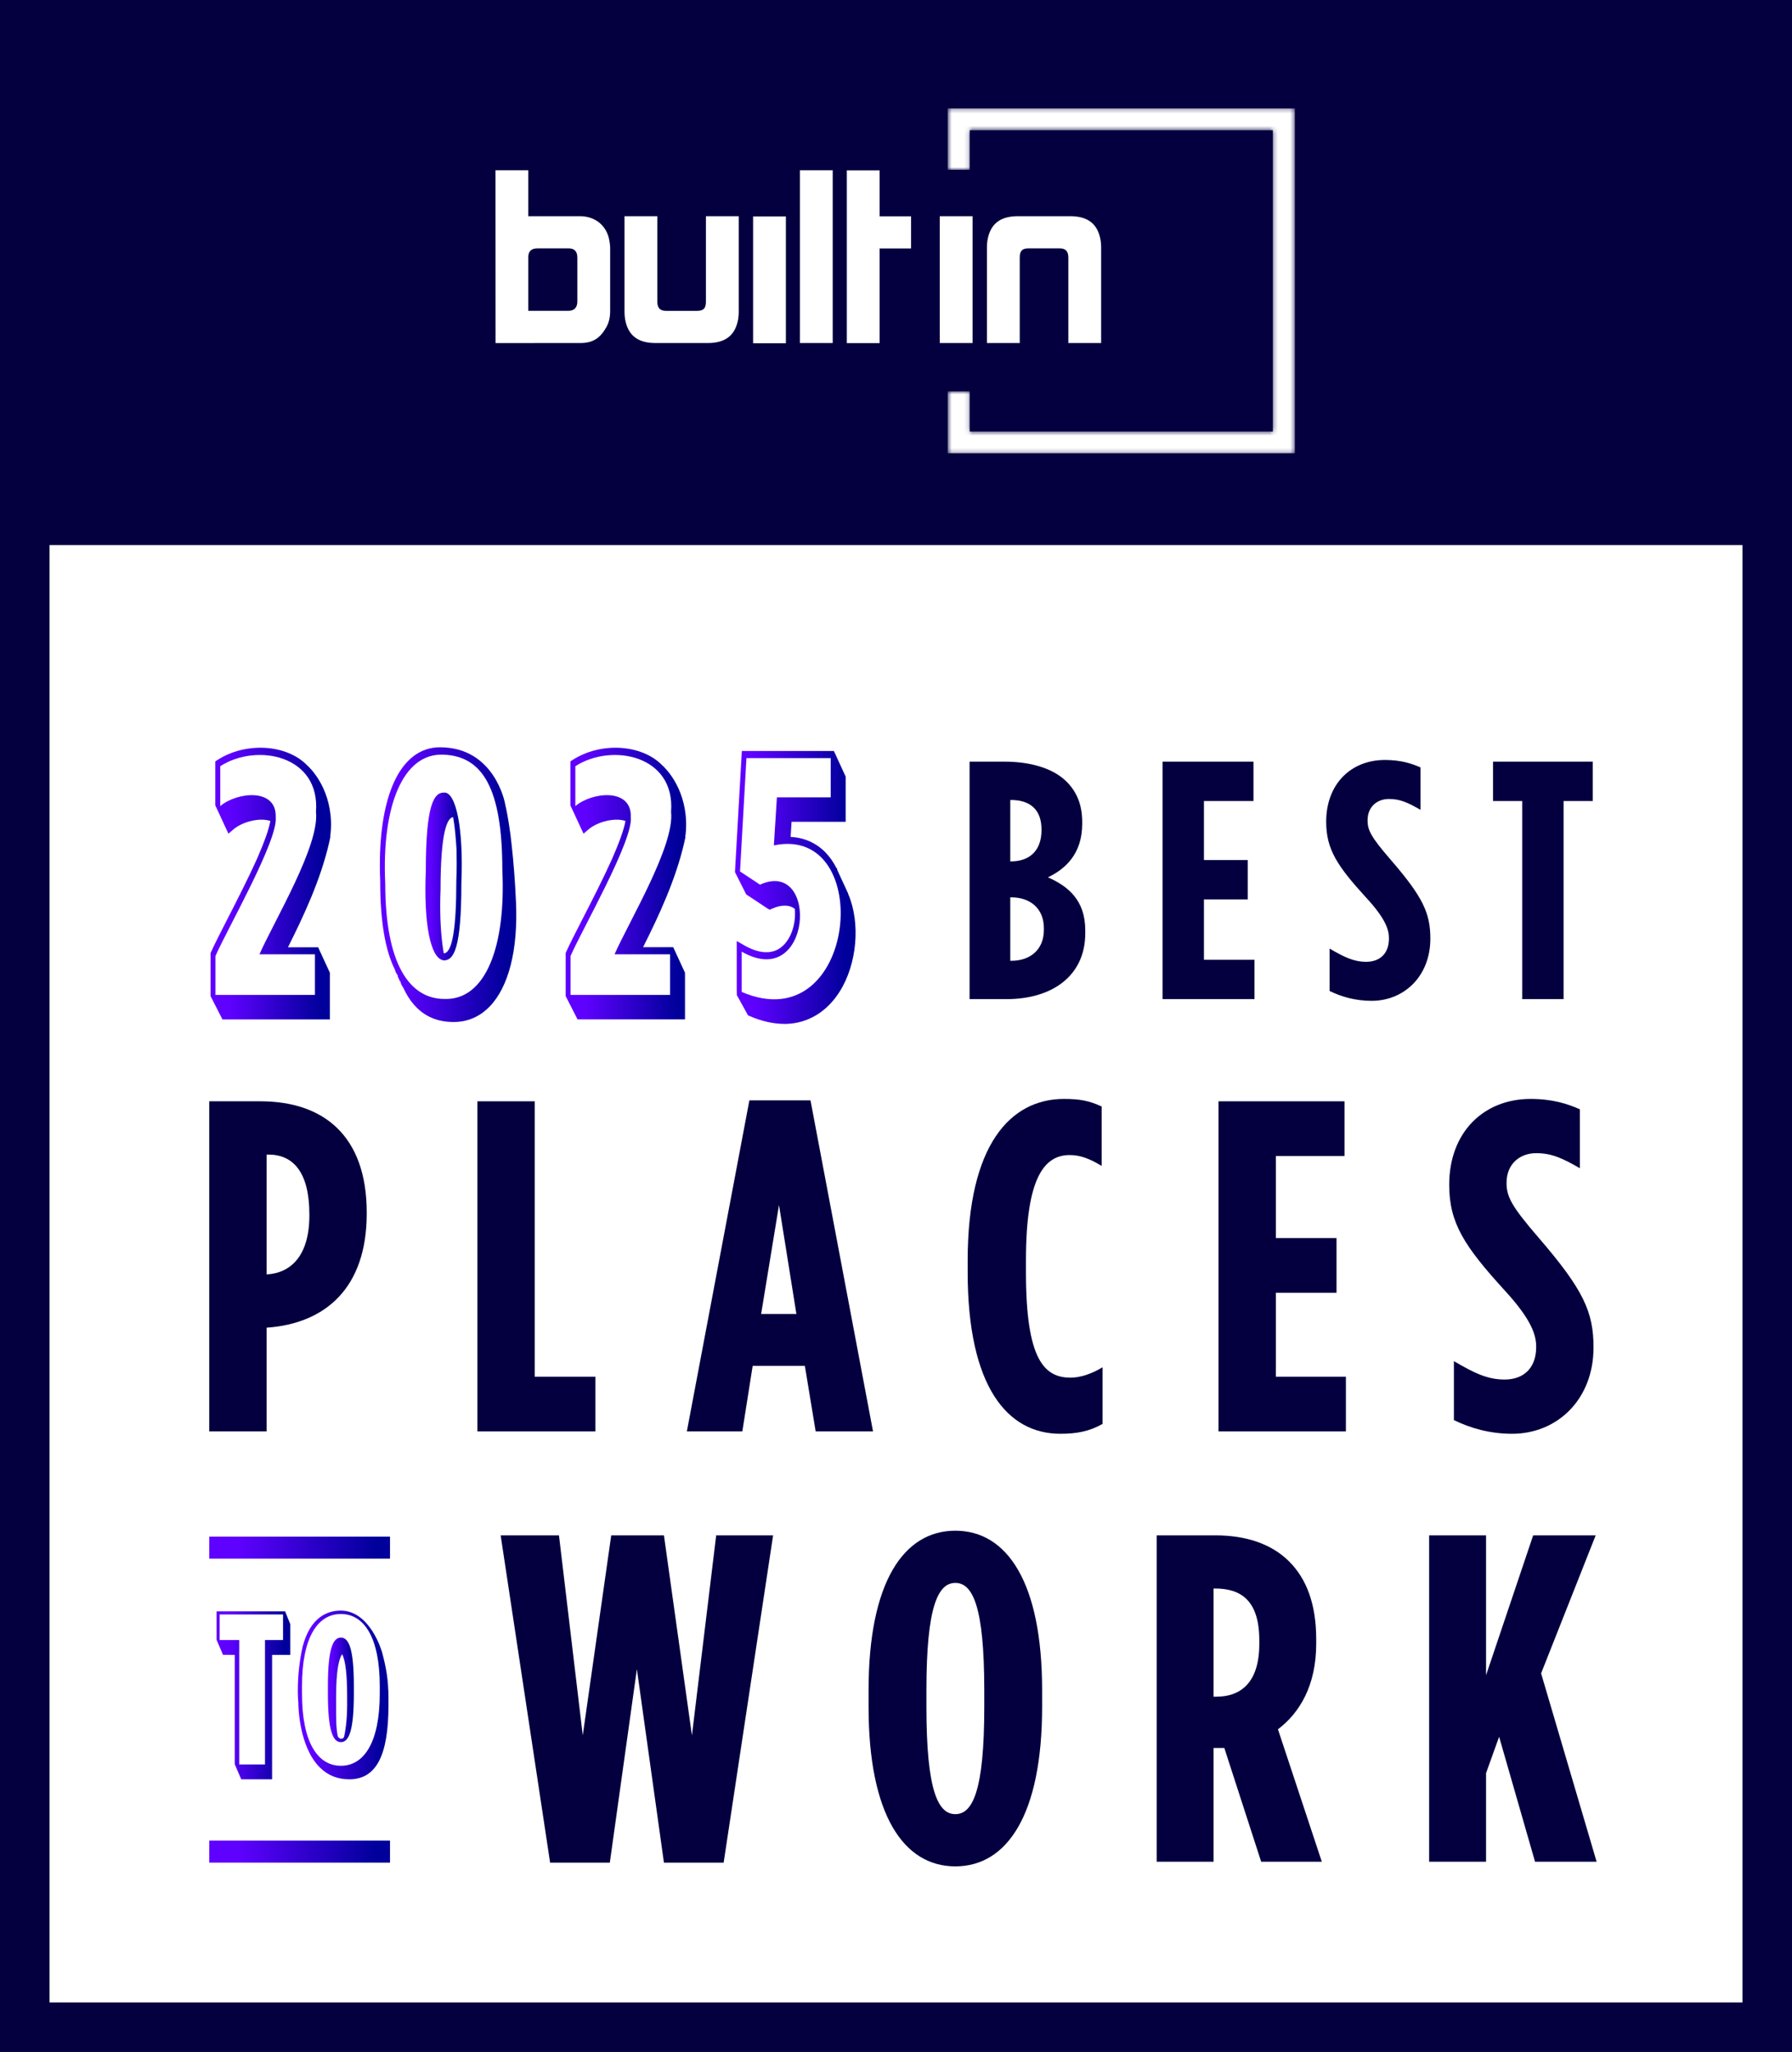
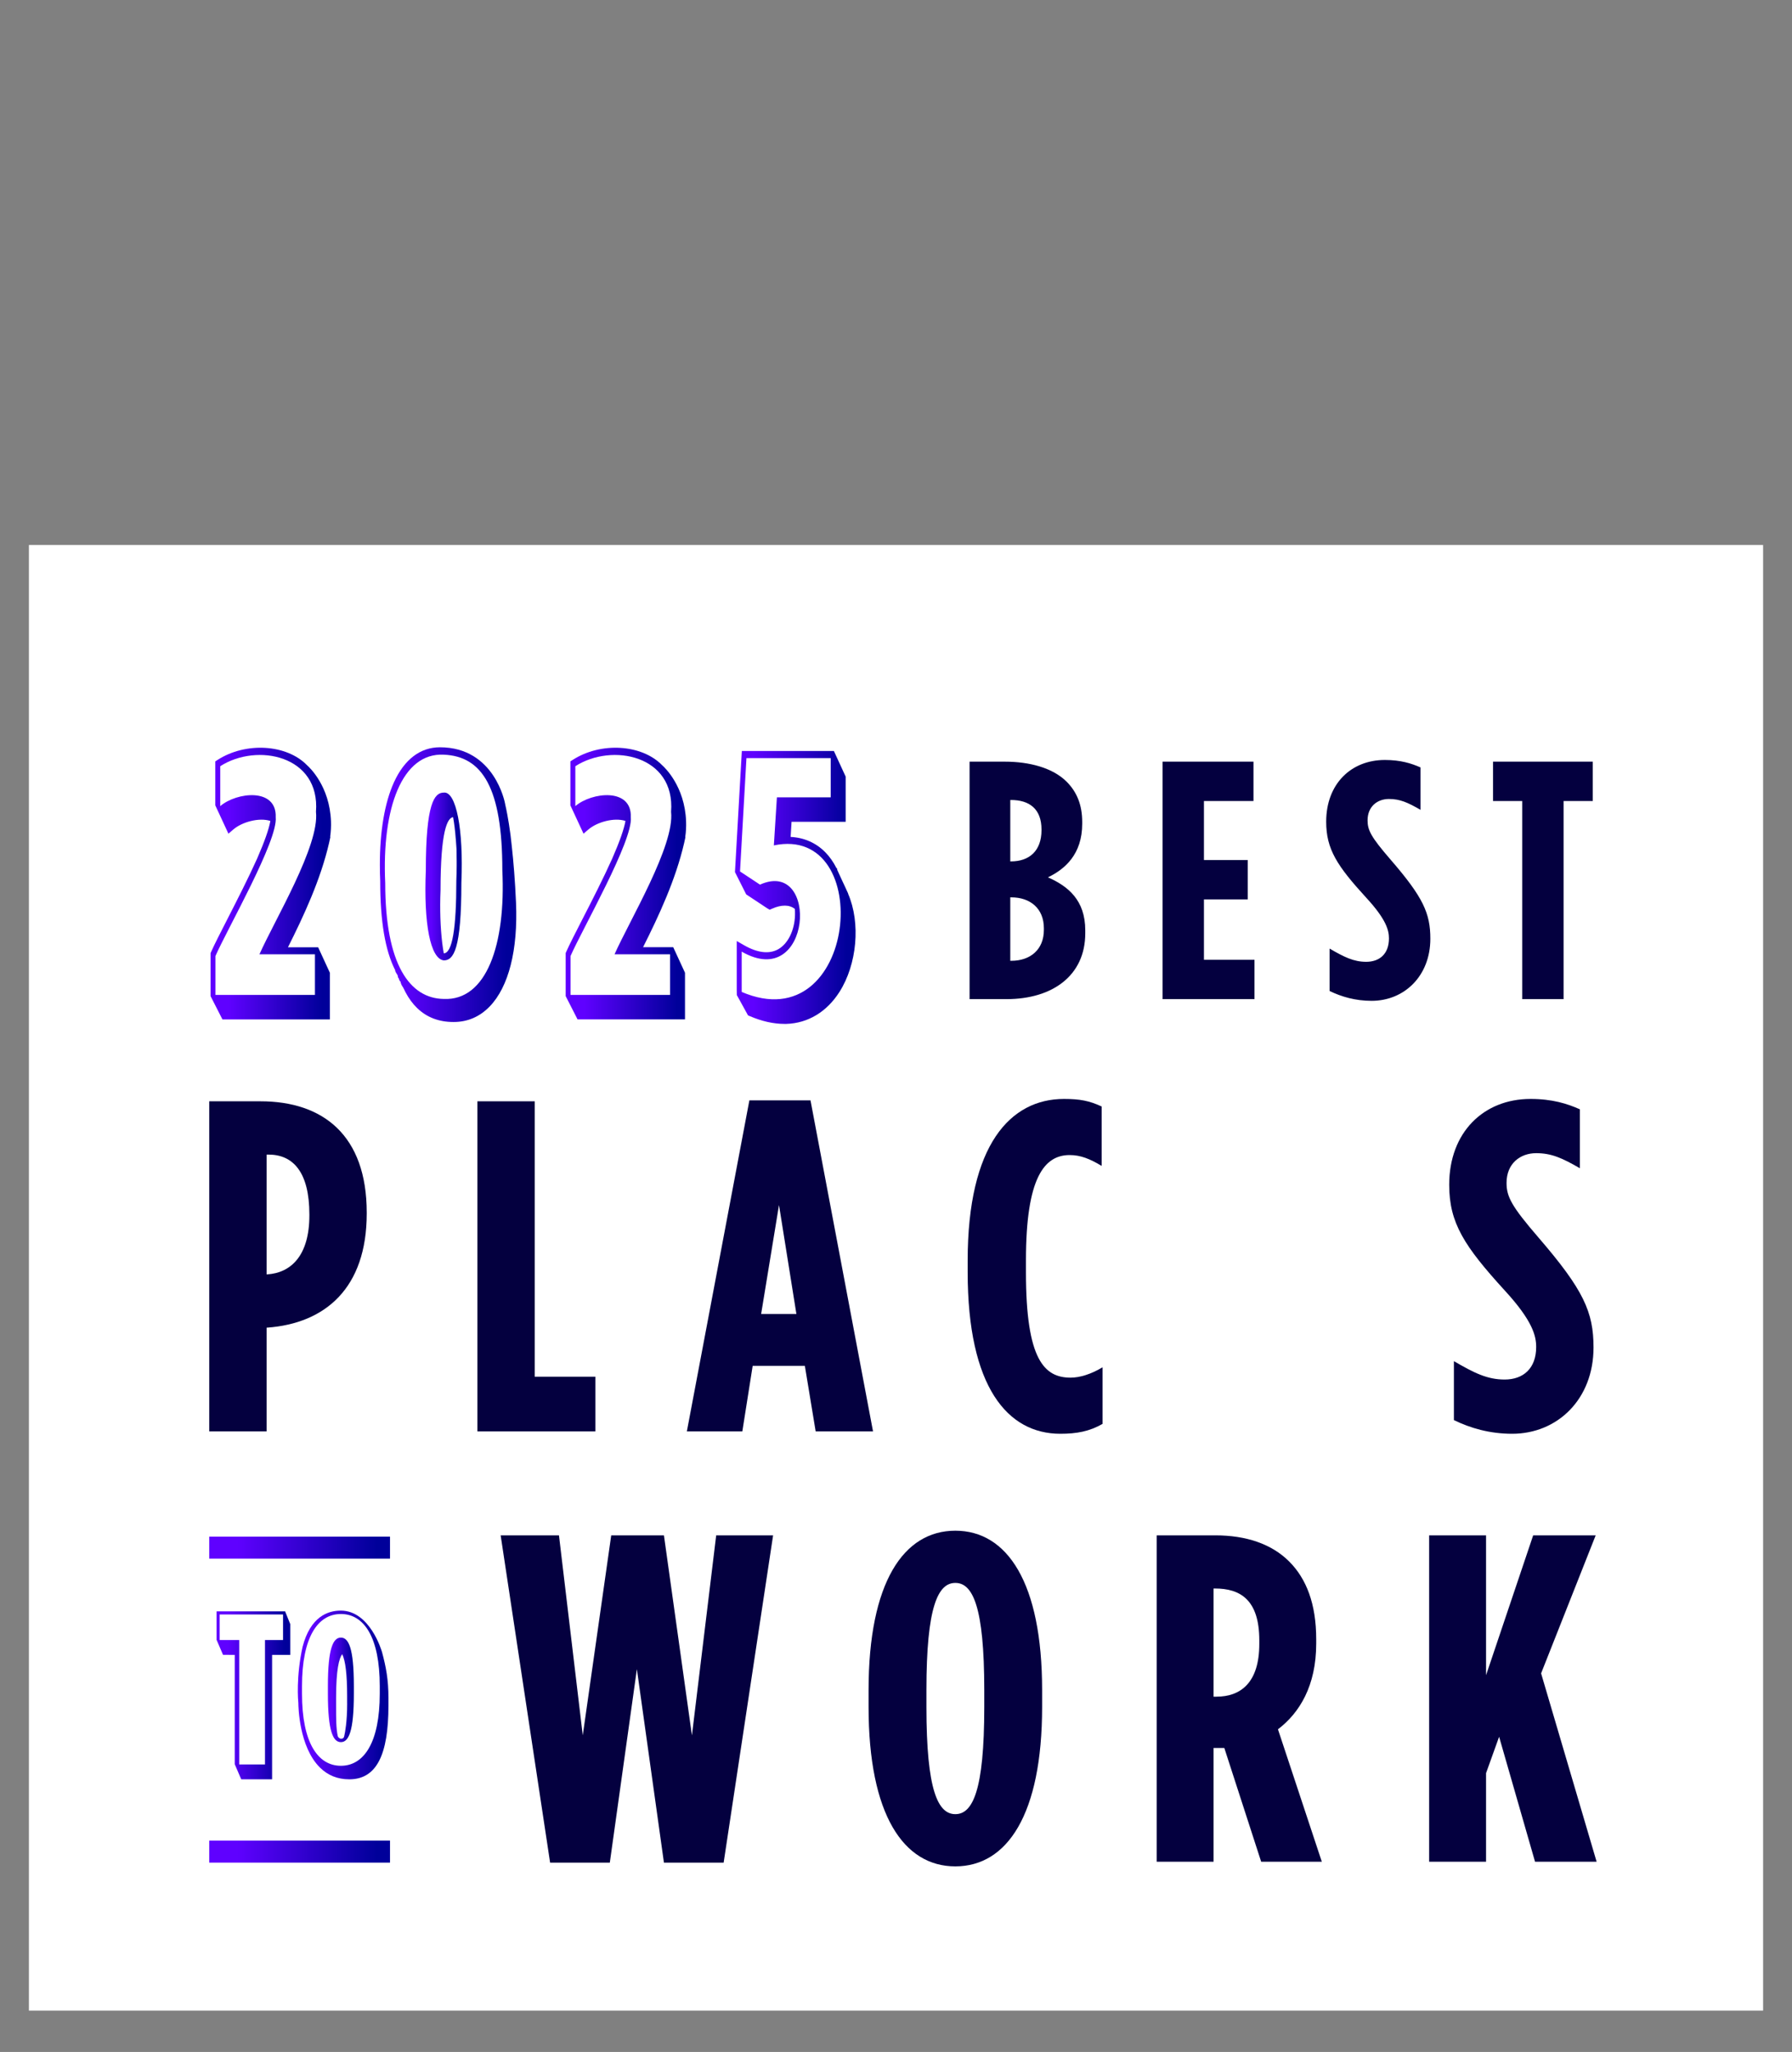
<svg xmlns="http://www.w3.org/2000/svg" width="434" height="497" viewBox="0 0 434 497" fill="none">
  <rect x="0" y="0" width="434" height="497" fill="#808080" stroke="none" />
  <rect x="7" y="132" width="420" height="355" fill="white" />
-   <rect y="4" width="434" height="128" fill="#04003F" />
-   <rect x="6" y="6" width="422" height="485" stroke="#04003F" stroke-width="12" />
-   <path fill-rule="evenodd" clip-rule="evenodd" d="M266.566 58.281C265.928 54.357 263.611 52.365 259.202 52.365H246.501C242.096 52.365 239.778 54.357 239.138 58.281C239.08 58.739 239.022 59.248 239.022 59.703V83.086H246.967V62.392C246.967 60.795 247.539 60.158 249.087 60.158H256.629C258.018 60.158 258.739 60.795 258.739 62.392V83.086H266.684V59.703C266.684 59.248 266.623 58.739 266.566 58.281V58.281ZM227.601 83.086H235.544V52.365H227.601V83.086ZM213.034 41.259H205.09V83.109H213.034V60.183H220.645V52.388H213.034V41.259ZM193.728 83.086H201.671V41.237H193.728V83.086ZM139.827 62.377C139.827 60.731 138.939 60.16 137.74 60.16H130.203C128.69 60.16 127.94 60.829 127.94 62.321V75.28H137.709C139.098 75.28 139.827 74.423 139.827 73.06V62.377ZM147.654 58.736C147.714 59.136 147.772 59.59 147.772 59.987V75.349C147.772 77.001 147.423 78.307 146.728 79.445C145.218 82.063 143.422 83.086 140.524 83.086L120.016 83.095L120 41.237H127.94V52.366H140.64C141.161 52.366 141.683 52.422 142.147 52.536C145.161 53.162 147.248 55.438 147.654 58.736V58.736ZM170.966 73.06C170.966 74.657 170.395 75.293 168.847 75.293H161.305C159.916 75.293 159.195 74.657 159.195 73.06V52.365H151.25V75.748C151.25 76.203 151.31 76.713 151.368 77.171C152.005 81.094 154.323 83.086 158.731 83.086H171.433C175.838 83.086 178.156 81.094 178.796 77.171C178.853 76.713 178.911 76.203 178.911 75.748V52.365H170.966V73.06ZM182.39 83.139H190.332V52.417H182.39V83.139Z" fill="white" />
  <mask id="mask0_54_254" style="mask-type:luminance" maskUnits="userSpaceOnUse" x="229" y="26" width="85" height="84">
-     <path fill-rule="evenodd" clip-rule="evenodd" d="M229.533 26.253V41.145H234.865V31.544H308.262V104.513H234.865V94.769H229.533V109.804H313.594V26.253H229.533Z" fill="white" />
-   </mask>
+     </mask>
  <g mask="url(#mask0_54_254)">
    <path fill-rule="evenodd" clip-rule="evenodd" d="M229.533 26.253V41.145H234.865V31.544H308.262V104.513H234.865V94.769H229.533V109.804H313.594V26.253H229.533Z" fill="white" />
  </g>
  <path d="M50.674 346.704H64.565V321.574H64.679C78.797 320.546 88.817 311.979 88.817 293.932V293.703C88.817 274.97 78.228 266.746 63.085 266.746H50.674V346.704ZM64.565 308.667V279.653H65.02C71.055 279.653 74.926 283.994 74.926 294.16V294.389C74.926 304.098 70.486 308.324 64.679 308.667H64.565Z" fill="#04003F" />
  <path d="M115.618 346.704H144.197V333.454H129.509V266.746H115.618V346.704Z" fill="#04003F" />
  <path d="M166.348 346.704H179.783L182.288 330.827H194.926L197.545 346.704H211.436L196.293 266.517H181.491L166.348 346.704ZM184.338 318.262L188.664 291.876L192.877 318.262H184.338Z" fill="#04003F" />
  <path d="M256.786 347.275C260.771 347.275 263.845 346.704 267.033 344.877V331.169C264.187 332.883 261.454 333.682 259.291 333.682C252.915 333.682 248.474 329.342 248.474 308.21V305.24C248.474 285.25 252.915 279.768 259.063 279.768C261.682 279.768 263.959 280.681 266.805 282.395V268.002C263.845 266.631 261.568 266.175 257.697 266.175C244.717 266.175 234.356 277.255 234.356 305.354V308.096C234.356 335.967 244.034 347.275 256.786 347.275Z" fill="#04003F" />
-   <path d="M295.107 346.704H325.962V333.454H308.997V313.122H323.685V299.871H308.997V279.996H325.621V266.746H295.107V346.704Z" fill="#04003F" />
  <path d="M366.235 347.275C377.165 347.275 385.932 338.937 385.932 326.372C385.932 317.805 383.541 312.436 372.611 299.757C366.007 292.104 364.868 289.819 364.868 286.507C364.868 281.824 368.17 279.311 372.042 279.311C375.685 279.311 378.304 280.453 382.63 282.966V268.688C379.556 267.317 375.913 266.175 370.675 266.175C359.289 266.175 350.978 274.285 350.978 286.964C350.978 296.216 354.621 301.813 364.413 312.551C371.245 319.975 372.042 323.631 372.042 326.258C372.042 331.512 368.854 334.139 364.413 334.139C360.2 334.139 357.012 332.54 352.116 329.685V343.963C356.101 345.905 360.77 347.275 366.235 347.275Z" fill="#04003F" />
  <path d="M133.229 451.151H147.691L154.244 404.29L160.797 451.151H175.259L187.235 371.881H173.451L167.576 420.324L160.797 371.881H148.03L141.138 420.324L135.376 371.881H121.253L133.229 451.151Z" fill="#04003F" />
  <path d="M231.372 452.055C243.914 452.055 252.387 439.521 252.387 413.436V409.371C252.387 383.286 243.914 370.752 231.372 370.752C218.831 370.752 210.358 383.286 210.358 409.371V413.436C210.358 439.521 218.831 452.055 231.372 452.055ZM231.372 439.408C227.192 439.408 224.368 433.762 224.368 413.436V409.371C224.368 389.045 227.192 383.399 231.372 383.399C235.553 383.399 238.377 389.045 238.377 409.371V413.436C238.377 433.762 235.553 439.408 231.372 439.408Z" fill="#04003F" />
  <path d="M280.13 450.926H293.914V423.373H296.513L305.438 450.926H320.126L309.506 418.856C314.703 414.904 318.77 408.355 318.77 398.079V397.063C318.77 388.481 316.397 382.383 312.217 378.205C307.924 373.914 301.71 371.881 294.366 371.881H280.13V450.926ZM293.914 410.952V384.754H294.253C300.241 384.754 304.986 387.351 304.986 397.288V398.192C304.986 407.451 300.58 410.952 294.592 410.952H293.914Z" fill="#04003F" />
  <path d="M346.119 450.926H359.903V429.471L363.067 420.663L371.766 450.926H386.68L373.235 405.306L386.454 371.881H371.314L359.903 405.758V371.881H346.119V450.926Z" fill="#04003F" />
  <path d="M94.455 445.819H50.674V451.148H94.455V445.819Z" fill="url(#paint0_linear_54_254)" />
  <path d="M94.455 372.188H50.674V377.517H94.455V372.188Z" fill="url(#paint1_linear_54_254)" />
  <path d="M58.891 430.191V430.183" stroke="url(#paint2_linear_54_254)" stroke-width="2" stroke-miterlimit="10" />
  <path d="M70.293 393.368L69.048 390.286H52.456V397.19L54.013 400.817L56.852 400.832V427.318L58.424 430.968H65.897V400.832H70.293V393.771V393.368ZM68.551 397.227H64.177V427.371H57.935V397.227H53.197V391.034H68.551V397.227Z" fill="url(#paint3_linear_54_254)" />
  <path d="M82.556 396.644C80.688 396.644 79.413 399.194 79.413 408.387V410.22C79.413 419.412 80.68 421.963 82.556 421.963C84.432 421.963 85.7 419.412 85.7 410.22V408.387C85.7 399.194 84.432 396.644 82.556 396.644ZM84.076 412.606C84.076 416.981 83.579 419.577 83.364 420.504C83.283 420.893 83.127 421.125 82.593 421.148C82.245 421.125 81.867 420.811 81.792 420.482C81.392 418.582 81.392 416.39 81.392 413.084V411.237C81.392 404.408 82.119 401.663 82.875 400.653C83.668 402.246 84.069 405.634 84.069 410.751V412.606H84.076Z" fill="url(#paint4_linear_54_254)" />
  <path d="M92.52 400.159C92.402 399.748 89.57 390.106 82.519 390.106H82.512C79.346 390.106 75.179 391.625 73.289 398.843C71.672 406.136 72.199 411.947 72.258 412.531C72.258 413.346 72.429 423.137 77.492 428.126C79.405 430.019 81.785 430.968 84.55 430.968C84.647 430.968 84.736 430.968 84.832 430.968C91.141 430.819 94.077 425.142 94.077 413.077V411.222C94.077 406.831 93.484 403.735 92.52 400.152V400.159ZM91.972 410.227C91.972 422.023 88.168 427.692 82.556 427.692C76.944 427.692 73.14 422.023 73.14 410.227V408.394C73.14 396.599 76.936 390.929 82.556 390.929C88.176 390.929 91.972 396.599 91.972 408.394V410.227Z" fill="url(#paint5_linear_54_254)" />
  <path d="M234.818 242V184.482H243.364C249.28 184.482 254.949 185.961 258.318 189.33C260.783 191.795 262.098 194.918 262.098 199.108V199.519C262.098 206.914 257.907 210.53 253.799 212.502C258.647 214.638 262.837 218.007 262.837 225.32V226.059C262.837 236.248 254.949 242 243.774 242H234.818ZM252.238 201.08V200.916C252.238 195.904 249.28 193.767 244.843 193.767H244.678V208.64H244.843C249.28 208.64 252.238 206.093 252.238 201.08ZM252.813 224.827C252.813 220.061 249.526 217.35 244.925 217.35H244.678V232.715H244.925C249.526 232.715 252.813 230.003 252.813 225.238V224.827ZM281.556 242V184.482H303.577V194.014H291.581V208.311H302.181V217.843H291.581V232.469H303.824V242H281.556ZM332.196 242.411C328.252 242.411 324.883 241.425 322.007 240.028V229.757C325.54 231.811 327.841 232.962 330.881 232.962C334.086 232.962 336.386 231.072 336.386 227.292C336.386 225.402 335.811 222.773 330.881 217.432C323.815 209.708 321.185 205.682 321.185 199.026C321.185 189.905 327.184 184.072 335.4 184.072C339.18 184.072 341.809 184.893 344.028 185.879V196.15C340.906 194.343 339.016 193.521 336.386 193.521C333.593 193.521 331.21 195.329 331.21 198.697C331.21 201.08 332.031 202.724 336.797 208.229C344.685 217.35 346.411 221.211 346.411 227.374C346.411 236.413 340.084 242.411 332.196 242.411ZM368.659 242V194.014H361.592V184.482H385.75V194.014H378.683V242H368.659Z" fill="#04003F" />
  <path d="M205.413 216.43L205.152 215.86C205.104 215.741 205.045 215.61 204.973 215.48C204.926 215.361 204.878 215.242 204.819 215.135C204.771 215.017 204.712 214.898 204.629 214.72C204.605 214.672 204.581 214.625 204.558 214.577C204.522 214.482 204.475 214.375 204.427 214.28C204.38 214.173 204.32 214.055 204.237 213.888L203.845 213.045C203.798 212.926 203.738 212.796 203.643 212.605C203.619 212.534 203.584 212.475 203.512 212.32L203.406 212.083C203.311 211.857 203.204 211.655 203.132 211.489C203.026 211.228 202.907 210.966 202.752 210.646V210.42L202.55 210.206C201.802 208.733 200.888 207.439 199.819 206.37C197.586 204.125 194.723 202.878 191.481 202.712L191.706 199.053H204.807V188.103L201.957 181.903H179.663L178 211.228L180.72 216.632L185.815 220.005L186.409 220.349L187.003 220.088C188.119 219.589 189.129 219.352 190.091 219.352C191.006 219.352 191.801 219.613 192.49 220.136C192.514 220.361 192.526 220.575 192.538 220.777V221.644C192.443 225.338 190.839 228.592 188.464 229.923C186.29 231.146 183.44 230.802 180.209 228.949L178.428 227.927V239.745L178.451 241.016L181.159 245.933L181.575 246.111C184.485 247.359 187.3 248 189.96 248C190.115 248 190.269 248 190.436 248C195.65 247.846 200.222 245.102 203.299 240.268C207.575 233.557 208.465 223.556 205.401 216.477L205.413 216.43ZM179.627 240.256V230.493C196.647 240.303 198.488 207.795 184.057 214.268L179.223 211.073L180.779 183.625H201.185V193.127H188.155L187.419 204.766C212.242 199.552 207.634 252.276 179.627 240.256Z" fill="url(#paint6_linear_54_254)" />
  <path d="M166.016 202.712H165.957C166.147 201.476 166.206 200.206 166.159 198.923C165.838 190.419 160.968 185.882 160.375 185.359C155.422 180.252 145.504 179.658 138.687 184.064L138.14 184.421V195.063L141.323 201.928L142.511 200.906C144.601 199.113 148.735 197.949 151.478 198.84C151.146 200.764 150.077 203.828 148.272 207.961C146.157 212.677 143.378 218.117 141.133 222.487C139.399 225.872 137.891 228.806 137.095 230.623L137 230.849V241.266L139.874 246.907H165.898V235.612L163.047 229.424H155.742C159.579 221.787 163.641 213.057 165.696 204.161L166.016 202.7V202.712ZM148.83 231.146H162.275V240.98H138.176V231.562C141.038 225.017 153.343 203.591 152.773 197.949C153.058 190.739 143.295 191.844 139.34 195.253V185.585C148.224 179.872 163.593 182.96 162.524 196.642C163.439 204.766 152.5 222.891 148.83 231.146Z" fill="url(#paint7_linear_54_254)" />
  <path d="M80.016 202.712H79.957C80.135 201.476 80.206 200.206 80.159 198.923C79.838 190.419 74.968 185.882 74.375 185.359C69.422 180.252 59.504 179.658 52.687 184.064L52.14 184.421V195.063L55.323 201.928L56.511 200.906C58.59 199.113 62.723 197.949 65.478 198.84C65.146 200.764 64.077 203.828 62.272 207.961C60.157 212.677 57.366 218.117 55.133 222.499C53.399 225.884 51.903 228.806 51.095 230.635L51 230.861V241.277L53.874 246.919H79.897V235.624L77.047 229.436H69.742C73.579 221.799 77.641 213.069 79.696 204.173L80.016 202.712ZM62.83 231.146H76.275V240.98H52.176V231.562C55.038 225.017 67.343 203.591 66.773 197.949C67.058 190.739 57.295 191.844 53.34 195.253V185.585C62.224 179.872 77.593 182.96 76.524 196.642C77.439 204.766 66.5 222.891 62.83 231.146Z" fill="url(#paint8_linear_54_254)" />
  <path d="M107.476 191.975C105.184 191.975 103.129 194.6 103.129 210.824C102.595 223.735 104.21 232.215 107.476 232.619C109.852 232.619 111.74 229.994 111.74 213.77C112.287 200.895 110.469 191.618 107.476 191.975ZM110.386 203.199L110.552 205.539C110.552 205.669 110.552 205.812 110.564 205.943C110.564 206.038 110.564 206.133 110.564 206.263L110.6 208.603C110.6 208.947 110.6 209.292 110.6 209.708C110.6 210.848 110.564 212.012 110.517 213.247C110.517 225.065 109.519 230.849 107.476 230.909C106.894 227.678 106.597 223.545 106.609 219.126C106.609 217.986 106.645 216.822 106.692 215.575C106.692 201.382 108.32 198.092 109.733 197.925C110.018 199.481 110.232 201.251 110.374 203.199H110.386Z" fill="url(#paint9_linear_54_254)" />
  <path d="M123.641 202.249C123.119 198.341 122.62 195.954 122.37 194.92L122.311 194.6C122.287 194.469 119.805 181 106.538 181C101.799 181 97.951 183.922 95.421 189.457C93.176 194.374 91.988 201.31 92 209.506C92 210.895 92.024 212.19 92.083 213.389C92.083 223.129 93.271 230.208 95.718 235.006V235.267L95.848 235.386V235.505L96.228 236.099C96.24 236.135 96.252 236.158 96.264 236.182C96.264 236.182 96.264 236.206 96.276 236.218L96.323 236.325C96.323 236.325 96.359 236.408 96.371 236.455V236.693L96.62 237.049V237.227L96.751 237.37V237.536L96.977 237.738L97.012 237.821C97.012 237.821 97.048 237.892 97.06 237.94V238.177L97.191 238.308V238.463L97.701 239.306C97.868 239.662 98.046 240.018 98.212 240.339C99.02 241.859 99.97 243.154 101.039 244.175C103.343 246.408 106.289 247.537 109.78 247.537H109.887C113.26 247.537 116.194 246.266 118.605 243.772C123.202 239.009 125.459 230.089 124.972 218.663C124.734 213.152 124.354 208.662 123.962 205.099M107.476 241.954C99.269 241.848 93.295 233.688 93.295 213.853C92.451 195.704 97.392 182.271 107.476 182.793C116.847 183.174 121.658 190.906 121.658 210.741C122.525 228.878 117.798 242.418 107.476 241.954Z" fill="url(#paint10_linear_54_254)" />
  <defs>
    <linearGradient id="paint0_linear_54_254" x1="50.311" y1="448.484" x2="94.818" y2="448.484" gradientUnits="userSpaceOnUse">
      <stop offset="0.16" stop-color="#5F01FF" />
      <stop offset="0.92" stop-color="#00009A" />
    </linearGradient>
    <linearGradient id="paint1_linear_54_254" x1="50.311" y1="374.852" x2="94.818" y2="374.852" gradientUnits="userSpaceOnUse">
      <stop offset="0.16" stop-color="#5F01FF" />
      <stop offset="0.92" stop-color="#00009A" />
    </linearGradient>
    <linearGradient id="paint2_linear_54_254" x1="nan" y1="nan" x2="nan" y2="nan" gradientUnits="userSpaceOnUse">
      <stop offset="0.16" stop-color="#5F01FF" />
      <stop offset="0.92" stop-color="#00009A" />
    </linearGradient>
    <linearGradient id="paint3_linear_54_254" x1="52.308" y1="410.627" x2="70.442" y2="410.627" gradientUnits="userSpaceOnUse">
      <stop offset="0.16" stop-color="#5F01FF" />
      <stop offset="0.92" stop-color="#00009A" />
    </linearGradient>
    <linearGradient id="paint4_linear_54_254" x1="79.36" y1="409.303" x2="85.752" y2="409.303" gradientUnits="userSpaceOnUse">
      <stop offset="0.16" stop-color="#5F01FF" />
      <stop offset="0.92" stop-color="#00009A" />
    </linearGradient>
    <linearGradient id="paint5_linear_54_254" x1="71.947" y1="410.537" x2="94.259" y2="410.537" gradientUnits="userSpaceOnUse">
      <stop offset="0.16" stop-color="#5F01FF" />
      <stop offset="0.92" stop-color="#00009A" />
    </linearGradient>
    <linearGradient id="paint6_linear_54_254" x1="177.758" y1="214.951" x2="207.459" y2="214.951" gradientUnits="userSpaceOnUse">
      <stop offset="0.16" stop-color="#5F01FF" />
      <stop offset="0.92" stop-color="#00009A" />
    </linearGradient>
    <linearGradient id="paint7_linear_54_254" x1="136.758" y1="214.008" x2="166.416" y2="214.008" gradientUnits="userSpaceOnUse">
      <stop offset="0.16" stop-color="#5F01FF" />
      <stop offset="0.92" stop-color="#00009A" />
    </linearGradient>
    <linearGradient id="paint8_linear_54_254" x1="50.758" y1="214.014" x2="80.415" y2="214.014" gradientUnits="userSpaceOnUse">
      <stop offset="0.16" stop-color="#5F01FF" />
      <stop offset="0.92" stop-color="#00009A" />
    </linearGradient>
    <linearGradient id="paint9_linear_54_254" x1="102.955" y1="212.292" x2="111.91" y2="212.292" gradientUnits="userSpaceOnUse">
      <stop offset="0.16" stop-color="#5F01FF" />
      <stop offset="0.92" stop-color="#00009A" />
    </linearGradient>
    <linearGradient id="paint10_linear_54_254" x1="91.726" y1="214.268" x2="125.311" y2="214.268" gradientUnits="userSpaceOnUse">
      <stop offset="0.16" stop-color="#5F01FF" />
      <stop offset="0.92" stop-color="#00009A" />
    </linearGradient>
  </defs>
</svg>